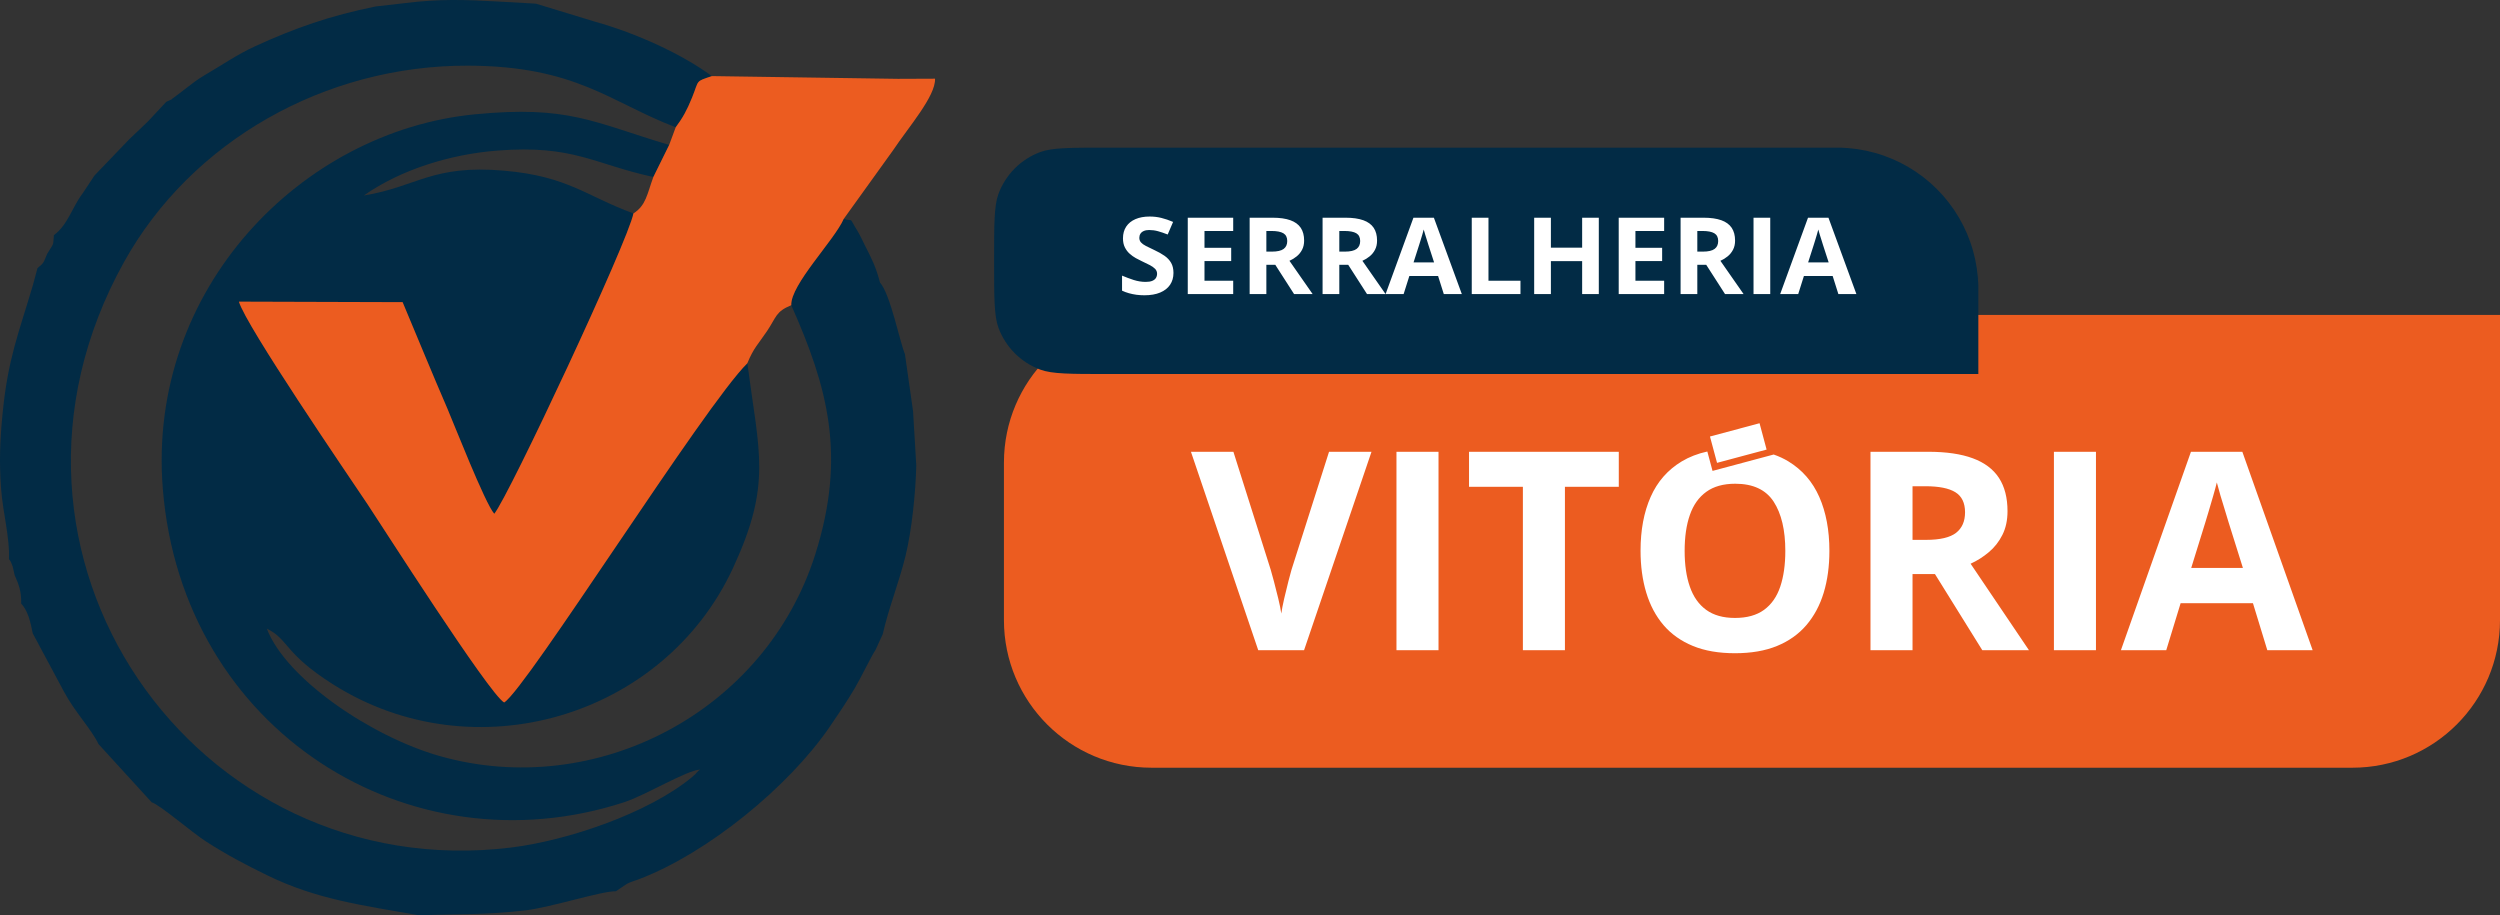
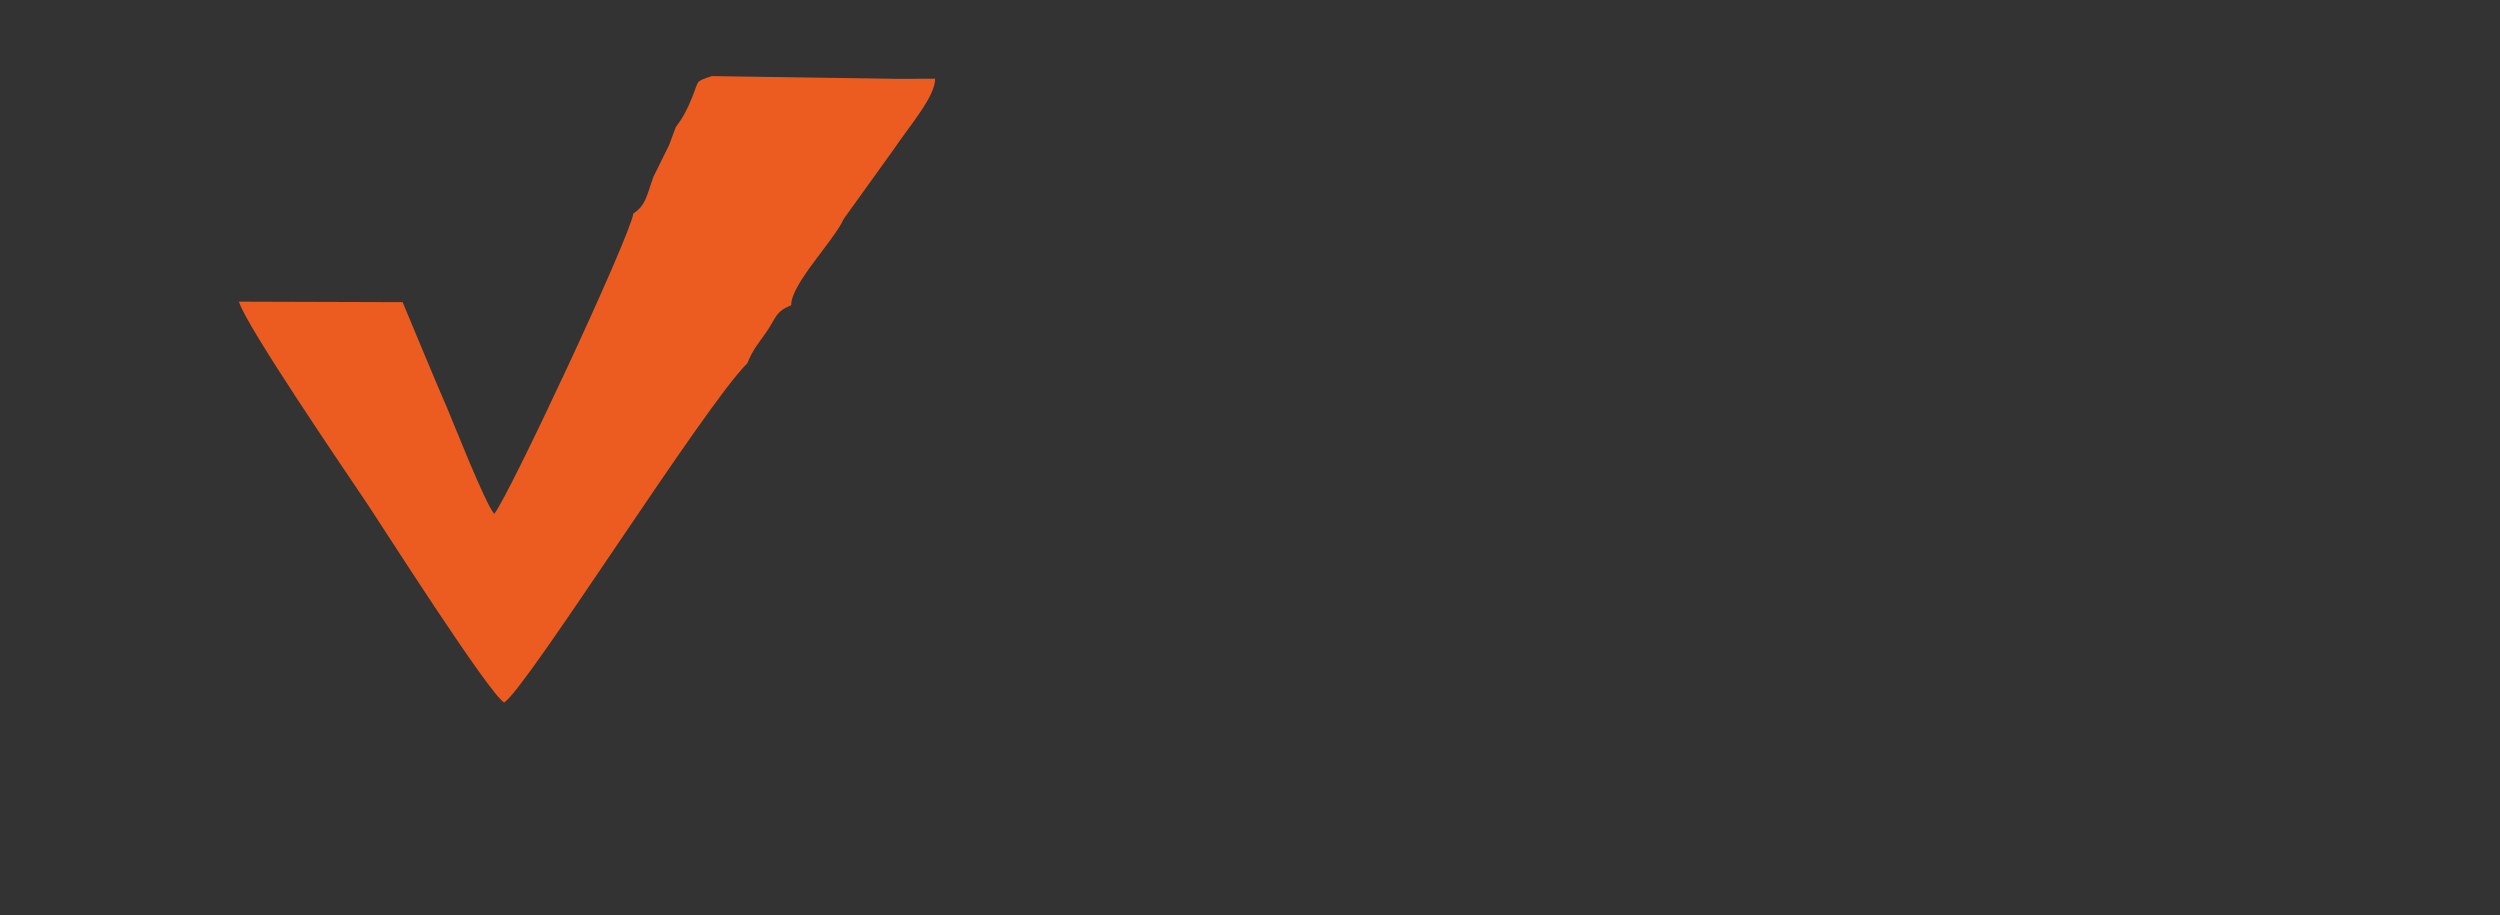
<svg xmlns="http://www.w3.org/2000/svg" width="254px" height="93px" viewBox="0 0 254 93" version="1.1">
  <rect x="0" y="0" width="254" height="93" fill="#333333" stroke="none" />
  <g id="Group">
-     <path d="M254 32L254 32L254 63C254 71.285 247.285 78 239 78L117 78C108.715 78 102 71.285 102 63L102 47C102 38.715 108.715 32 117 32L254 32Z" id="Rectangle" fill="#EC5C20" stroke="none" />
-     <path d="M151 15L189.5 15C186.449 15 184.924 15 183.269 15.397Q183.715 15.29 184.167 15.212Q184.619 15.133 185.076 15.084Q185.532 15.034 185.99 15.014Q186.449 14.994 186.907 15.003Q187.366 15.012 187.823 15.05Q188.28 15.088 188.734 15.156Q189.188 15.223 189.637 15.319Q190.085 15.415 190.527 15.54Q190.969 15.664 191.401 15.817Q191.834 15.969 192.256 16.149Q192.678 16.329 193.088 16.535Q193.498 16.741 193.894 16.973Q194.29 17.205 194.67 17.462Q195.05 17.719 195.413 17.999Q195.776 18.28 196.121 18.583Q196.465 18.886 196.79 19.21Q197.114 19.535 197.417 19.879Q197.72 20.224 198.001 20.587Q198.281 20.95 198.538 21.33Q198.795 21.71 199.027 22.106Q199.259 22.502 199.465 22.912Q199.671 23.322 199.851 23.744Q200.031 24.166 200.183 24.599Q200.336 25.031 200.46 25.473Q200.585 25.915 200.681 26.363Q200.777 26.812 200.844 27.266Q200.912 27.72 200.95 28.177Q200.988 28.634 200.997 29.093Q201.006 29.552 200.986 30.01Q200.966 30.468 200.916 30.924Q200.867 31.381 200.788 31.833Q200.71 32.285 200.603 32.731C201 31.076 201 29.551 201 26.5L201 38L112.5 38C108.769 38 106.904 38 105.7 37.556Q104.969 37.286 104.312 36.866Q103.656 36.446 103.105 35.895Q102.554 35.344 102.134 34.688Q101.714 34.031 101.444 33.3C101 32.096 101 30.231 101 26.5L101 26.5C101 22.769 101 20.904 101.444 19.7Q101.714 18.969 102.134 18.312Q102.554 17.656 103.105 17.105Q103.656 16.554 104.312 16.134Q104.969 15.714 105.7 15.444C106.904 15 108.769 15 112.5 15L151 15Z" id="Rectangle" fill="#022B45" stroke="none" />
-     <path d="M119.224 27.732C119.224 28.194 119.109 28.594 118.879 28.935C118.649 29.275 118.314 29.538 117.873 29.723C117.433 29.908 116.898 30 116.269 30C115.993 30 115.721 29.982 115.456 29.948C115.192 29.911 114.937 29.858 114.694 29.79C114.451 29.721 114.221 29.636 114 29.532L114 28.003C114.382 28.166 114.776 28.313 115.184 28.446C115.594 28.576 116 28.641 116.402 28.641C116.679 28.641 116.904 28.605 117.072 28.534C117.242 28.464 117.366 28.364 117.442 28.241C117.519 28.116 117.559 27.973 117.559 27.811C117.559 27.618 117.491 27.451 117.355 27.311C117.22 27.174 117.035 27.043 116.799 26.924C116.563 26.802 116.298 26.674 116.002 26.534C115.815 26.449 115.613 26.346 115.394 26.223C115.173 26.101 114.966 25.951 114.769 25.774C114.57 25.596 114.41 25.381 114.283 25.127C114.157 24.873 114.094 24.569 114.094 24.214C114.094 23.75 114.204 23.351 114.423 23.022C114.642 22.692 114.956 22.438 115.362 22.263C115.77 22.087 116.253 22 116.806 22C117.224 22 117.62 22.047 118 22.142C118.378 22.234 118.772 22.37 119.186 22.547L118.638 23.826C118.269 23.681 117.938 23.569 117.646 23.489C117.353 23.409 117.055 23.369 116.752 23.369C116.541 23.369 116.359 23.402 116.209 23.469C116.06 23.534 115.946 23.627 115.869 23.746C115.793 23.866 115.755 24.004 115.755 24.161C115.755 24.346 115.811 24.5 115.922 24.627C116.034 24.753 116.202 24.875 116.427 24.991C116.651 25.109 116.932 25.245 117.269 25.4C117.676 25.589 118.026 25.784 118.318 25.989C118.608 26.194 118.831 26.433 118.988 26.708C119.145 26.983 119.224 27.324 119.224 27.732L119.224 27.732ZM125.293 29.88L120.677 29.88L120.677 22.12L125.293 22.12L125.293 23.467L122.376 23.467L122.376 25.174L125.089 25.174L125.089 26.522L122.376 26.522L122.376 28.522L125.293 28.522L125.293 29.88L125.293 29.88ZM129.298 22.12C130.026 22.12 130.627 22.205 131.1 22.375C131.571 22.543 131.924 22.801 132.155 23.143C132.386 23.488 132.499 23.92 132.499 24.444C132.499 24.799 132.43 25.108 132.292 25.373C132.154 25.64 131.97 25.864 131.744 26.047C131.517 26.232 131.272 26.382 131.008 26.498L133.366 29.88L131.48 29.88L129.568 26.902L128.662 26.902L128.662 29.88L126.964 29.88L126.964 22.12L129.298 22.12L129.298 22.12ZM129.179 23.467L128.662 23.467L128.662 25.565L129.21 25.565C129.773 25.565 130.176 25.473 130.419 25.291C130.662 25.109 130.784 24.84 130.784 24.487C130.784 24.12 130.653 23.857 130.393 23.701C130.131 23.546 129.727 23.467 129.178 23.467L129.179 23.467ZM136.709 22.12C137.437 22.12 138.037 22.205 138.511 22.375C138.982 22.543 139.334 22.801 139.566 23.143C139.796 23.488 139.91 23.92 139.91 24.444C139.91 24.799 139.841 25.108 139.702 25.373C139.564 25.64 139.381 25.864 139.154 26.047C138.928 26.232 138.683 26.382 138.419 26.498L140.776 29.88L138.89 29.88L136.978 26.902L136.073 26.902L136.073 29.88L134.374 29.88L134.374 22.12L136.709 22.12L136.709 22.12ZM136.589 23.467L136.073 23.467L136.073 25.565L136.621 25.565C137.184 25.565 137.587 25.473 137.829 25.291C138.073 25.109 138.194 24.84 138.194 24.487C138.194 24.12 138.063 23.857 137.803 23.701C137.541 23.546 137.137 23.467 136.589 23.467L136.589 23.467ZM146.69 29.88L146.11 28.043L143.188 28.043L142.608 29.88L140.776 29.88L143.605 22.12L145.682 22.12L148.522 29.88L146.69 29.88L146.69 29.88ZM145.704 26.663L145.122 24.868C145.086 24.748 145.038 24.594 144.978 24.406C144.916 24.217 144.856 24.026 144.797 23.83C144.736 23.634 144.688 23.464 144.65 23.319C144.615 23.464 144.565 23.643 144.501 23.855C144.437 24.069 144.375 24.27 144.317 24.46C144.258 24.65 144.216 24.786 144.19 24.868L143.616 26.663L145.704 26.663L145.704 26.663ZM149.53 29.88L149.53 22.12L151.229 22.12L151.229 28.522L154.48 28.522L154.48 29.88L149.53 29.88L149.53 29.88ZM162.439 29.88L160.746 29.88L160.746 26.532L157.571 26.532L157.571 29.88L155.872 29.88L155.872 22.12L157.571 22.12L157.571 25.163L160.746 25.163L160.746 22.12L162.439 22.12L162.439 29.88L162.439 29.88ZM169.077 29.88L164.461 29.88L164.461 22.12L169.077 22.12L169.077 23.467L166.16 23.467L166.16 25.174L168.873 25.174L168.873 26.522L166.16 26.522L166.16 28.522L169.077 28.522L169.077 29.88L169.077 29.88ZM173.083 22.12C173.81 22.12 174.411 22.205 174.885 22.375C175.356 22.543 175.707 22.801 175.939 23.143C176.169 23.488 176.284 23.92 176.284 24.444C176.284 24.799 176.215 25.108 176.076 25.373C175.937 25.64 175.754 25.864 175.528 26.047C175.301 26.232 175.057 26.382 174.793 26.498L177.15 29.88L175.264 29.88L173.352 26.902L172.447 26.902L172.447 29.88L170.748 29.88L170.748 22.12L173.083 22.12L173.083 22.12ZM172.963 23.467L172.447 23.467L172.447 25.565L172.995 25.565C173.558 25.565 173.96 25.473 174.203 25.291C174.447 25.109 174.568 24.84 174.568 24.487C174.568 24.12 174.437 23.857 174.177 23.701C173.915 23.546 173.511 23.467 172.963 23.467L172.963 23.467ZM178.158 29.88L178.158 22.12L179.857 22.12L179.857 29.88L178.158 29.88L178.158 29.88ZM186.779 29.88L186.199 28.043L183.277 28.043L182.697 29.88L180.865 29.88L183.694 22.12L185.771 22.12L188.611 29.88L186.779 29.88L186.779 29.88ZM185.793 26.663L185.211 24.868C185.176 24.748 185.127 24.594 185.067 24.406C185.006 24.217 184.946 24.026 184.886 23.83C184.826 23.634 184.777 23.464 184.74 23.319C184.704 23.464 184.654 23.643 184.59 23.855C184.527 24.069 184.465 24.27 184.407 24.46C184.347 24.65 184.306 24.786 184.28 24.868L183.705 26.663L185.793 26.663L185.793 26.663Z" id="Shape" fill="#FFFFFF" fill-rule="evenodd" stroke="none" />
-     <path d="M139.344 45.901L132.494 66.058L127.836 66.058L121 45.901L125.314 45.901L129.107 57.894C129.168 58.097 129.276 58.478 129.422 59.033C129.567 59.588 129.718 60.176 129.869 60.798C130.019 61.419 130.123 61.931 130.179 62.336C130.236 61.931 130.335 61.419 130.476 60.806C130.617 60.19 130.763 59.602 130.904 59.047C131.045 58.492 131.148 58.106 131.214 57.894L135.03 45.901L139.344 45.901L139.344 45.901ZM173.733 44.35L178.77 43L179.487 45.677L174.451 47.026L173.733 44.35L173.733 44.35ZM141.881 66.058L141.881 45.901L146.153 45.901L146.153 66.058L141.881 66.058L141.881 66.058ZM158.997 66.058L154.725 66.058L154.725 49.459L149.253 49.459L149.253 45.901L164.469 45.901L164.469 49.459L158.997 49.459L158.997 66.058L158.997 66.058ZM185.867 55.971C185.867 57.527 185.675 58.944 185.289 60.219C184.903 61.494 184.315 62.59 183.529 63.512C182.743 64.43 181.751 65.135 180.546 65.63C179.342 66.124 177.916 66.368 176.274 66.368C174.628 66.368 173.202 66.124 172.002 65.63C170.797 65.135 169.801 64.43 169.014 63.512C168.228 62.59 167.645 61.489 167.259 60.209C166.873 58.93 166.68 57.508 166.68 55.946C166.68 53.858 167.019 52.037 167.706 50.484C168.388 48.936 169.447 47.732 170.868 46.876C171.625 46.421 172.491 46.087 173.465 45.873L173.993 47.844L180.207 46.179C180.745 46.366 181.243 46.599 181.699 46.876C183.106 47.732 184.155 48.936 184.842 50.494C185.524 52.046 185.867 53.871 185.867 55.971L185.867 55.971ZM171.16 55.971C171.16 57.382 171.334 58.596 171.691 59.612C172.045 60.633 172.595 61.414 173.352 61.964C174.105 62.51 175.079 62.783 176.274 62.783C177.488 62.783 178.471 62.51 179.224 61.964C179.977 61.414 180.527 60.633 180.871 59.612C181.214 58.596 181.388 57.382 181.388 55.971C181.388 53.853 180.994 52.187 180.203 50.968C179.413 49.755 178.109 49.147 176.302 49.147C175.098 49.147 174.114 49.421 173.357 49.971C172.6 50.517 172.045 51.298 171.691 52.319C171.334 53.335 171.16 54.554 171.16 55.971L171.16 55.971ZM195.913 45.901C197.743 45.901 199.253 46.122 200.444 46.565C201.63 47.002 202.515 47.671 203.097 48.56C203.676 49.453 203.963 50.578 203.963 51.937C203.963 52.86 203.789 53.664 203.441 54.351C203.093 55.044 202.631 55.627 202.063 56.102C201.493 56.582 200.877 56.972 200.213 57.273L206.141 66.058L201.399 66.058L196.591 58.323L194.313 58.323L194.313 66.058L190.041 66.058L190.041 45.901L195.913 45.901L195.913 45.901ZM195.612 49.402L194.313 49.402L194.313 54.85L195.691 54.85C197.108 54.85 198.12 54.61 198.731 54.14C199.343 53.664 199.649 52.968 199.649 52.051C199.649 51.095 199.319 50.413 198.665 50.009C198.006 49.604 196.99 49.402 195.612 49.402L195.612 49.402ZM208.678 66.058L208.678 45.901L212.95 45.901L212.95 66.058L208.678 66.058L208.678 66.058ZM230.358 66.058L228.9 61.286L221.551 61.286L220.092 66.058L215.486 66.058L222.6 45.901L227.822 45.901L234.964 66.058L230.358 66.058L230.358 66.058ZM227.879 57.702L226.416 53.039C226.326 52.728 226.204 52.329 226.053 51.839C225.898 51.35 225.747 50.851 225.597 50.343C225.447 49.835 225.324 49.392 225.23 49.016C225.14 49.392 225.013 49.858 224.853 50.409C224.693 50.964 224.538 51.486 224.392 51.98C224.242 52.474 224.138 52.827 224.073 53.039L222.628 57.702L227.879 57.702L227.879 57.702Z" id="Shape" fill="#FFFFFF" fill-rule="evenodd" stroke="none" />
    <g id="Group">
-       <path d="M38.179 0.654C33.496 1.604 29.972 2.846 25.944 4.688C24.032 5.561 22.551 6.625 20.84 7.607C19.95 8.144 19.605 8.431 18.824 9.027C18.582 9.212 18.071 9.621 17.863 9.763C16.992 10.363 17.906 9.87 16.893 10.344L15.063 12.305C14.377 12.978 13.868 13.446 13.168 14.113L9.602 17.828L8.367 19.691C7.314 21.078 6.913 22.822 5.474 23.892C5.392 25.085 5.459 24.673 4.794 25.785C4.396 26.712 4.497 26.683 3.809 27.242L3.34 28.978C1.869 33.968 0.807 36.42 0.26 42.041C-0.006 44.777 -0.09 46.93 0.112 49.679C0.286 52.047 1.011 54.661 0.909 56.801C1.096 57.095 1.034 56.878 1.287 57.551C1.295 57.572 1.466 58.33 1.488 58.431C1.931 59.448 2.17 60.057 2.154 61.325C2.833 62.042 3.102 63.183 3.323 64.343L6.514 70.299C7.585 72.314 9.305 74.105 10.006 75.597L15.408 81.51C16.302 81.799 19.453 84.543 20.934 85.496C22.984 86.816 24.899 87.838 27.209 88.96C32.188 91.378 36.771 91.975 42.615 93C46.689 92.823 49.173 92.988 53.386 92.493C55.981 92.188 61.229 90.494 62.576 90.555L63.698 89.793C64.168 89.56 64.501 89.486 64.904 89.333C71.903 86.677 80.115 79.944 84.288 73.86C85.195 72.538 85.999 71.338 86.802 69.995C87.47 68.878 88.574 66.561 88.942 66.056L89.689 64.425C90.284 61.77 91.338 59.209 92.01 56.446C92.634 53.882 93.032 50.05 93.094 47.288L92.767 41.784L91.94 35.965C91.446 34.846 90.472 29.908 89.408 28.704C88.982 27.068 88.518 26.197 87.865 24.91C87.616 24.417 87.366 23.855 87.069 23.378C86.184 21.957 86.823 22.546 85.716 22.25C84.778 24.401 80.306 28.922 80.392 31.009C84.109 39.373 86 46.29 82.836 56.307C77.776 72.329 60.542 81.302 44.701 76.822C37.723 74.848 29.044 68.949 27.106 63.865C29.377 64.987 28.824 66.362 33.861 69.545C48.136 78.567 67.437 72.925 74.484 57.689C78.427 49.165 77.134 46.098 75.93 36.906C71.584 41.179 53.492 69.966 51.222 71.372C49.7 70.53 38.61 53.123 37.375 51.279C35.204 48.04 25.012 33.134 24.274 30.649L40.905 30.7C42.35 34.135 43.924 37.987 45.456 41.522C46.04 42.87 49.28 51.16 50.217 52.202C51.682 50.437 63.877 24.386 64.354 21.685C59.544 19.922 57.719 17.911 51.236 17.342C43.904 16.697 42.404 18.969 36.963 19.864C40.715 17.232 45.734 15.673 50.554 15.297C58.265 14.696 60.316 16.667 66.38 17.984L67.986 14.726C60.198 12.39 57.734 10.692 48.242 11.615C30.664 13.324 14.919 29.343 16.54 49.641C18.508 74.28 41.617 88.625 63.432 81.501C65.595 80.795 69.77 78.25 71.138 78.188C70.796 78.394 70.873 78.488 70.312 78.953C65.826 82.662 57.567 85.416 51.944 86.107C19.834 90.052 -3.924 56.349 12.604 26.618C19.432 14.339 33.025 6.63 47.538 6.671C58.558 6.701 62.038 10.415 68.651 12.932C69.374 11.959 69.793 11.2 70.314 9.91C71.053 8.084 70.604 8.317 72.325 7.732C69.286 5.496 64.706 3.391 60.456 2.204L54.449 0.372L50.55 0.152C47.188 -0.038 44.584 -0.113 41.21 0.308L38.179 0.654L38.179 0.654Z" id="Shape" fill="#022B45" fill-rule="evenodd" stroke="none" />
      <path d="M68.651 12.931L67.986 14.726L66.38 17.983C65.747 19.711 65.638 20.877 64.355 21.685C63.878 24.385 51.682 50.437 50.217 52.202C49.28 51.16 46.04 42.87 45.456 41.522C43.925 37.986 42.35 34.135 40.905 30.7L24.274 30.649C25.012 33.134 35.204 48.04 37.375 51.279C38.611 53.123 49.701 70.53 51.222 71.371C53.493 69.966 71.584 41.179 75.93 36.906C76.576 35.33 77.05 34.95 77.933 33.634C78.905 32.185 78.801 31.661 80.392 31.009C80.306 28.922 84.778 24.401 85.716 22.25L90.74 15.262C92.307 12.912 95.078 9.755 94.999 7.995L91.231 8.01L72.326 7.732C70.605 8.316 71.054 8.084 70.315 9.91C69.793 11.2 69.375 11.959 68.652 12.931L68.651 12.931Z" id="Shape" fill="#EC5C20" fill-rule="evenodd" stroke="none" />
    </g>
  </g>
</svg>